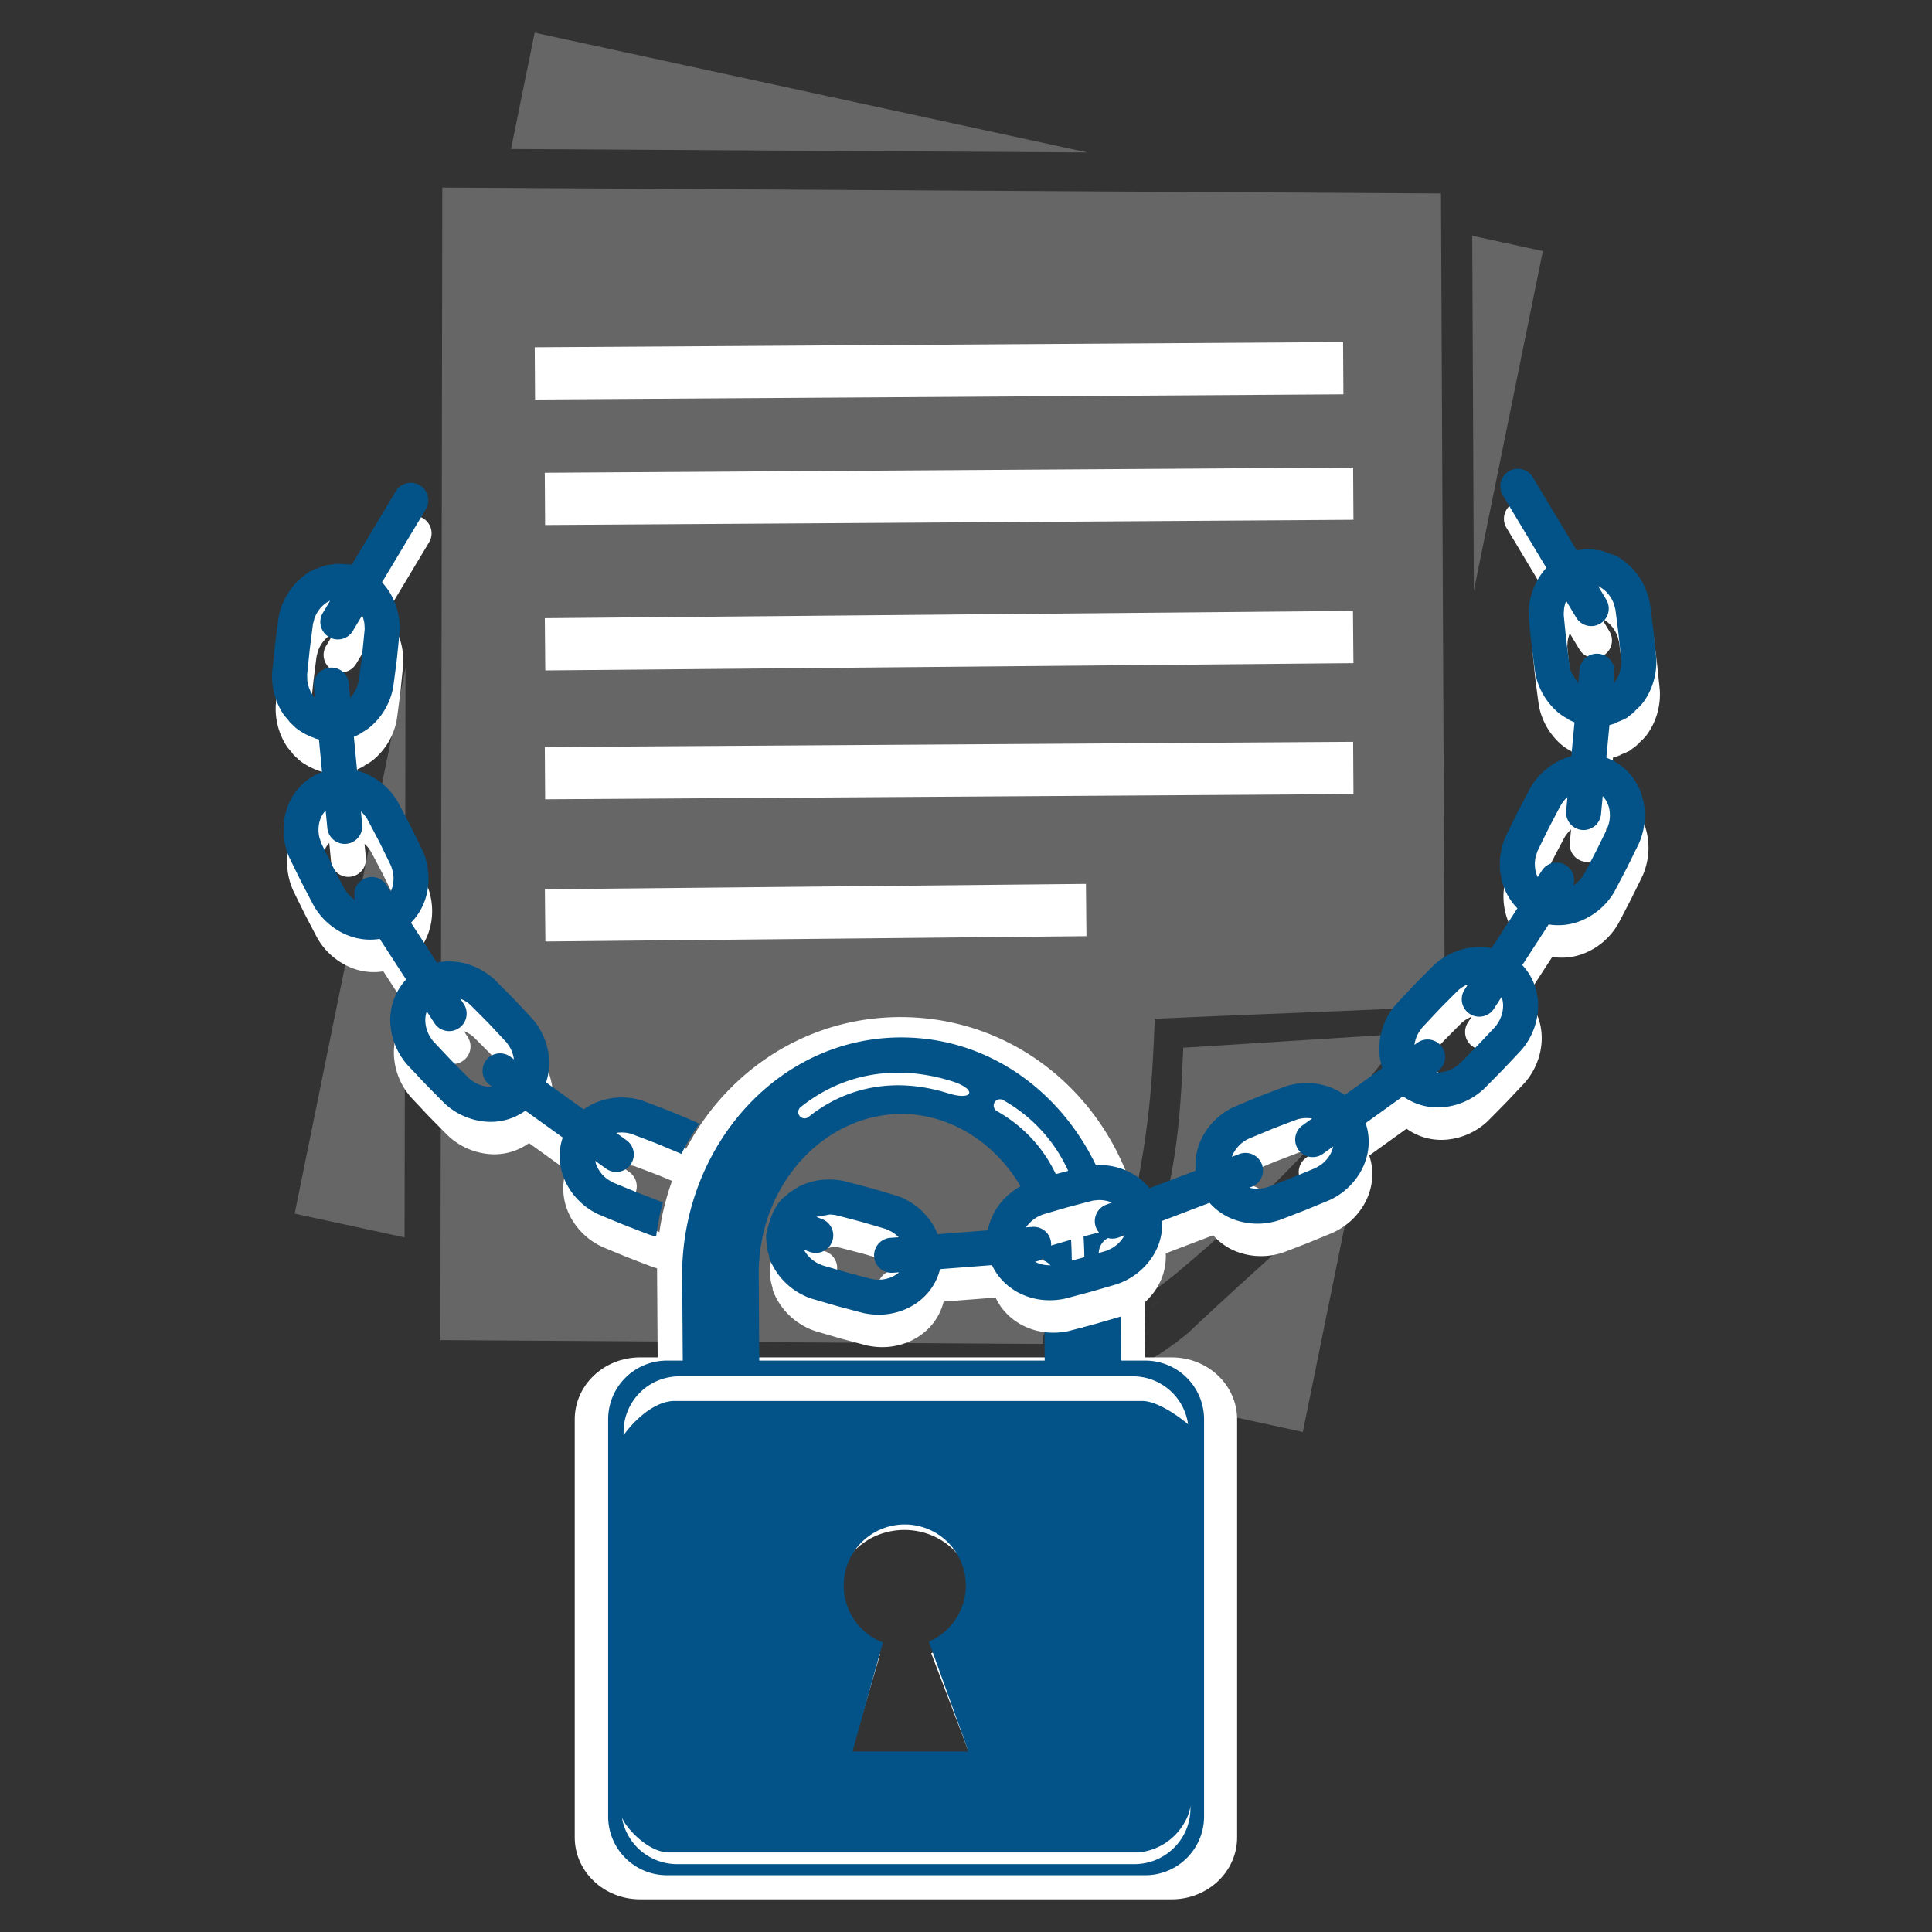
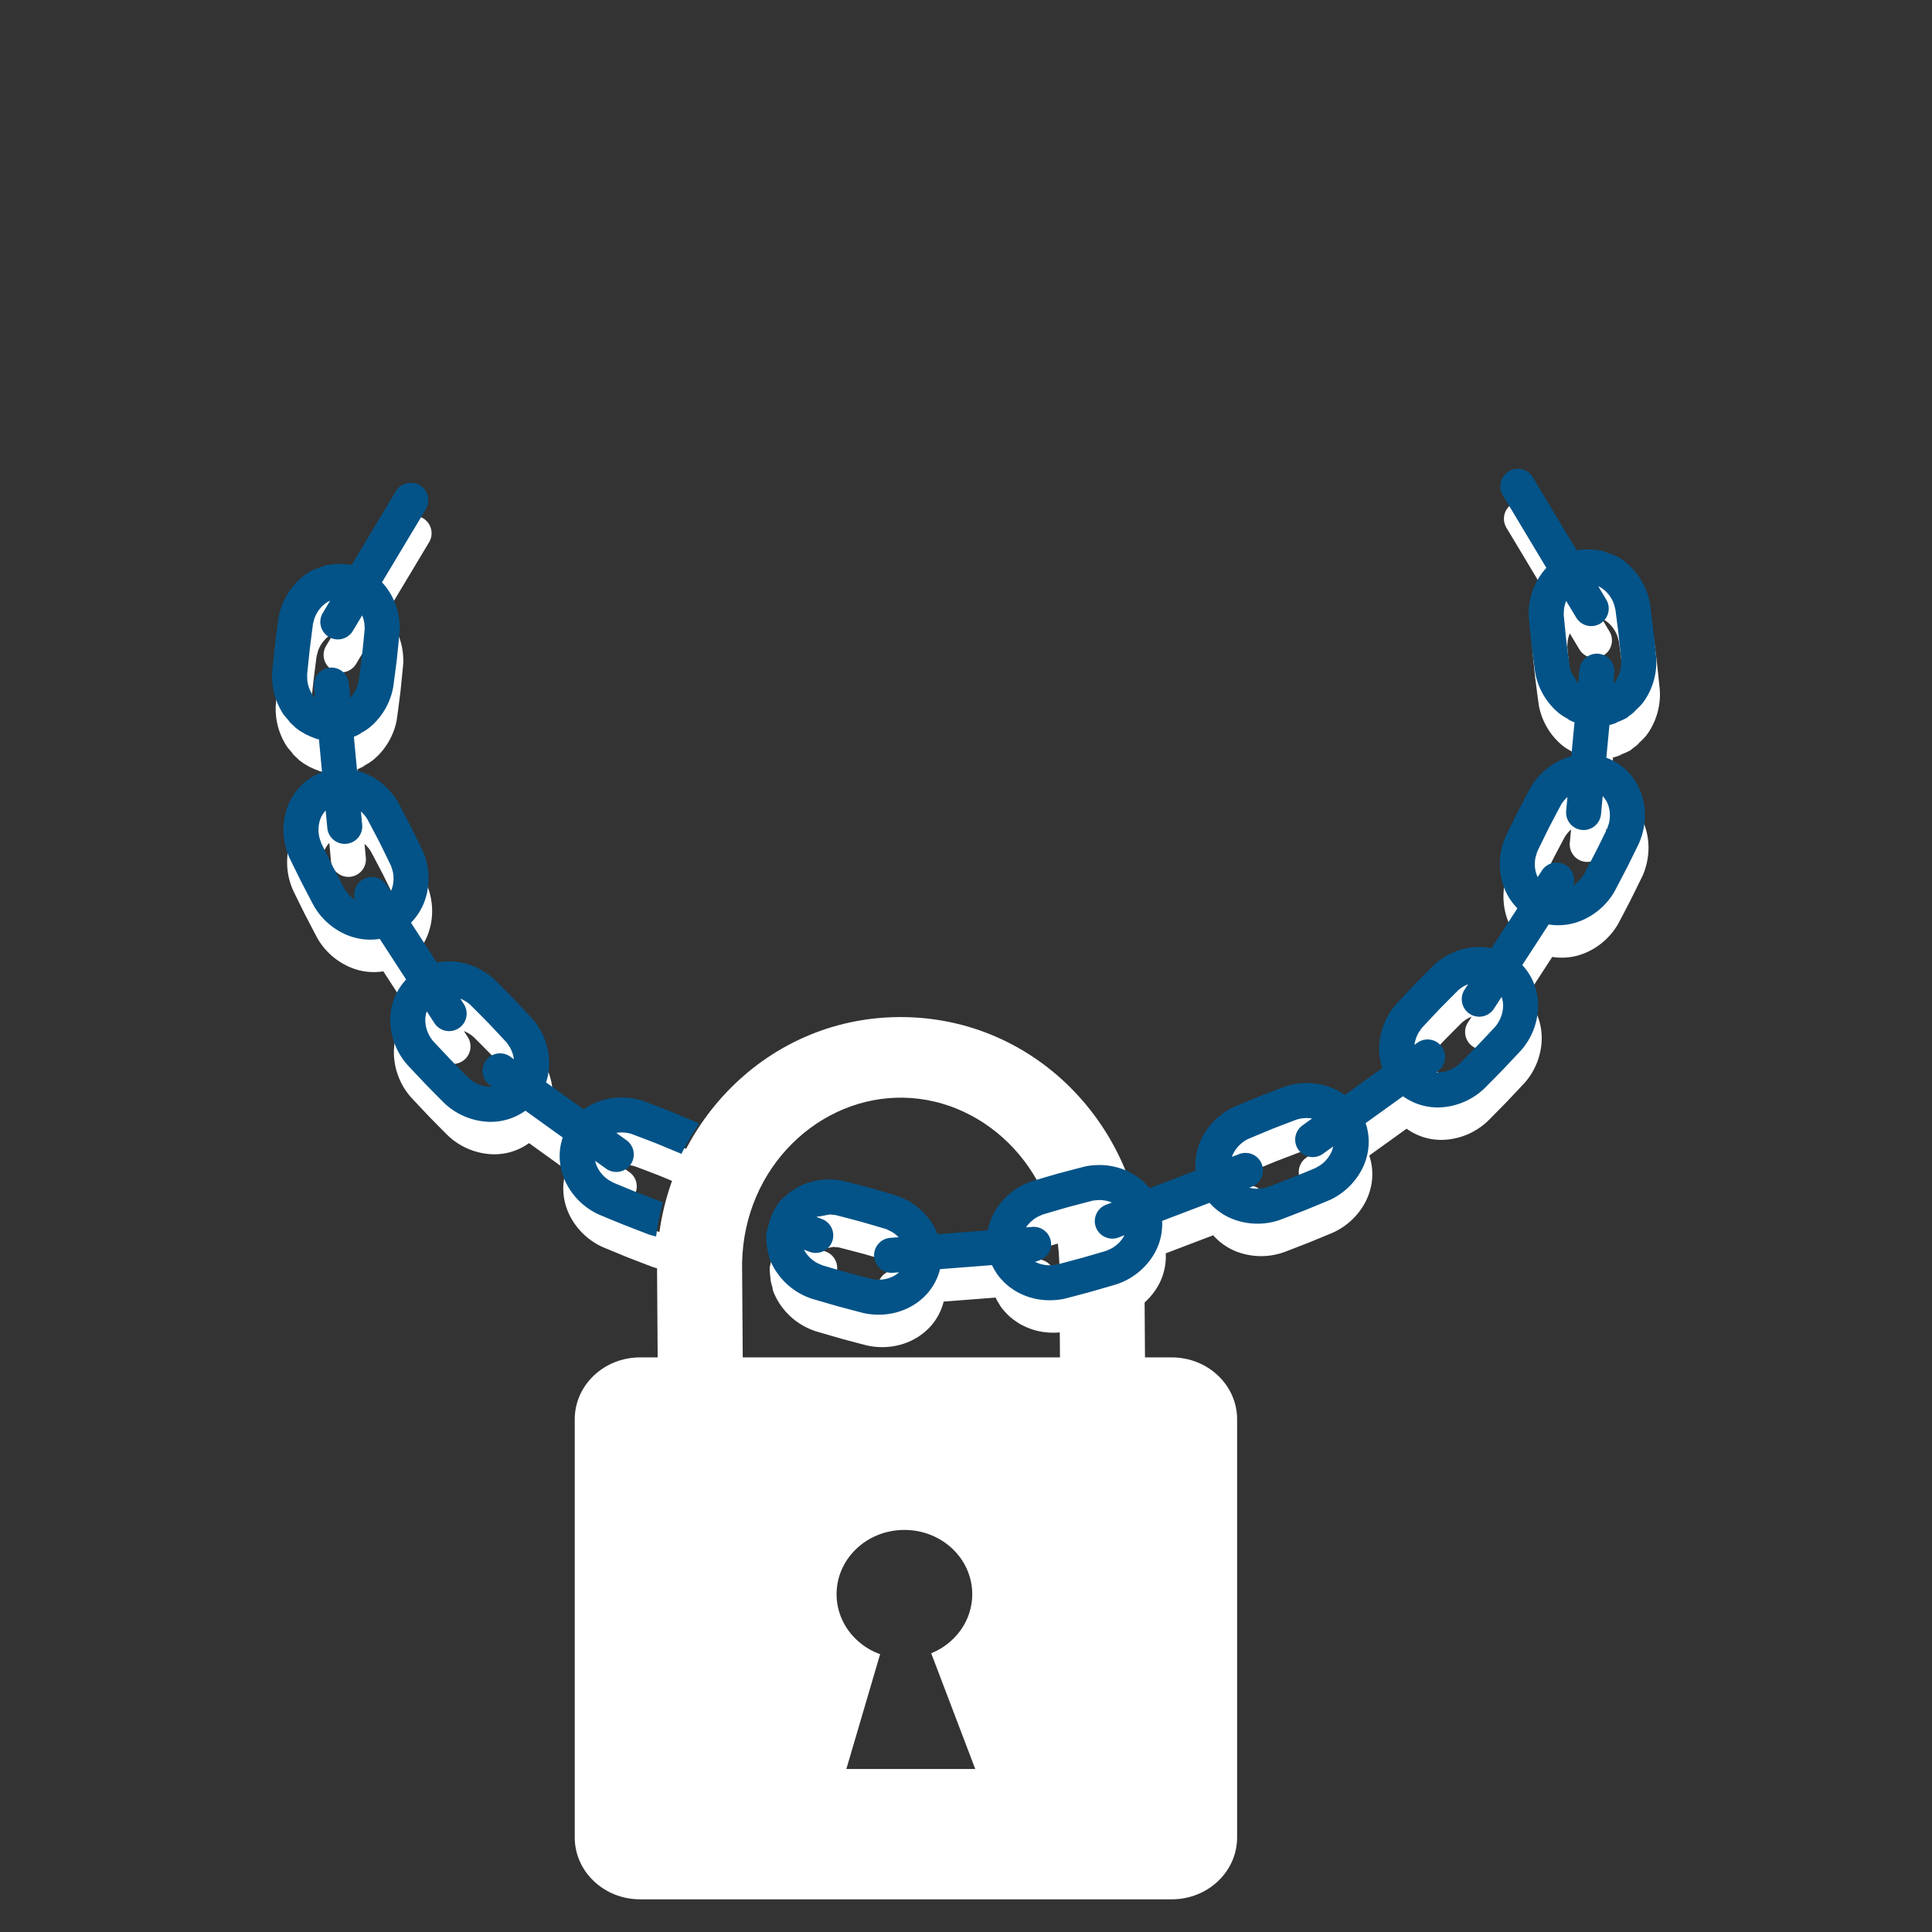
<svg xmlns="http://www.w3.org/2000/svg" stroke-width=".501" stroke-linejoin="bevel" fill-rule="evenodd" overflow="visible" width="150" height="150" viewBox="0 0 112.5 112.5">
  <rect x="0" y="0" width="112.5" height="112.5" fill="#333333" stroke="none" />
  <g fill="none" stroke="#000" font-family="Times New Roman" font-size="16">
    <g stroke-linejoin="miter">
-       <path d="M75.864 83.383l-12.44-2.694c2.226-.601 4.095-1.704 5.77-3.077 3.177-3.026 6.519-5.884 9.661-8.949l-2.991 14.72zM23.558 72.054l-6.399-1.385 6.453-31.757-.054 33.142zm62.264-37.667l-.094-20.657 4.112.891-4.018 19.766zM63.319 8.877l-33.563-.2 1.377-6.773 32.186 6.973zM61.355 78.262l-.296-.002c-.023-.005-.043-.015-.062-.023-.251-.127-.017-.61-.069-.726-.06.026-.138.177-.16.245-.066.195-.082.367-.037.503l-35.087-.226.112-67.111 58.152.343.219 47.339c-5.627.27-11.257.462-16.884.721-.064 1.56-.132 3.095-.28 4.65a51.216 51.216 0 0 1-.591 4.225c-.279 1.554-.691 3.305-1.323 4.749-.553 1.27-1.216 2.428-2.284 3.311a7.409 7.409 0 0 1-1.348.872c-.134.066-.461.226-.489.379.069.128.25.139.374.15.378.035.762-.042 1.126-.139 1.454-.384 2.624-1.576 3.456-2.813.855-1.269 1.451-2.856 1.857-4.335.691-2.511.945-5.034 1.083-7.597l.076-1.768 12.825-.811-.681.929c-1.649 2.16-3.429 4.282-5.304 6.24a101.203 101.203 0 0 1-4.084 4.021c-1.006.935-2.054 1.819-3.096 2.709a30.344 30.344 0 0 1-3.352 2.352c-.702.421-1.393.837-2.128 1.196-.112.054-.226.11-.339.16-.198.089-.662.304-1.08.412l-.306.045zm4.799-1.627c.209-.102-.347.212-.996.514l.996-.514zm.836-.516c.949-.651.438-.276-.238.155l.238-.155z" fill="#666" stroke="none" />
-       <path d="M33.253 29.04l44.027-.284M33.259 37.504l44.016-.397M33.255 45.011l44.026-.284M33.264 53.287l28.463-.281M32.668 21.734l44.027-.284" stroke="#fff" stroke-linecap="square" stroke-width="3.043" stroke-miterlimit="79.84" />
-     </g>
+       </g>
    <g stroke="none">
      <path d="M33.467 106.995V82.644c0-1.989 1.704-3.603 3.802-3.603h1.027l-.039-5.527c.158-7.854 6.438-14.463 14.494-14.287 8.045.176 14.044 7.041 13.887 14.829l.035 4.985h1.562c2.098 0 3.802 1.614 3.802 3.603v24.351c0 1.988-1.704 3.602-3.802 3.602H37.269c-2.098 0-3.802-1.614-3.802-3.602zm23.322-3.986l-2.565-6.74c.47-.19.908-.473 1.282-.841 1.515-1.487 1.471-3.858-.1-5.293-1.57-1.434-4.073-1.39-5.586.095-1.514 1.489-1.468 3.86.102 5.293.393.361.845.629 1.327.801l-1.966 6.685h7.506zm4.933-23.968l-.037-5.014c.114-5.694-4.163-10.001-9.049-10.109-4.874-.108-9.311 3.996-9.425 9.625l.039 5.498h18.472z" fill="#fff" />
-       <path d="M35.412 105.774V82.649a3.423 3.423 0 0 1 3.42-3.422h.925l-.035-5.247c.142-7.459 5.792-13.736 13.04-13.568 7.237.168 12.634 6.687 12.495 14.082l.03 4.733h1.405a3.424 3.424 0 0 1 3.421 3.422v23.125a3.423 3.423 0 0 1-3.421 3.421h-27.86a3.423 3.423 0 0 1-3.42-3.421zm20.982-3.784l-2.307-6.401a3.555 3.555 0 0 0 1.064-5.826 3.56 3.56 0 0 0-5.027.091 3.557 3.557 0 0 0 1.286 5.787l-1.769 6.349h6.753zm4.437-22.763l-.031-4.76c.102-5.408-3.746-9.498-8.142-9.6-4.385-.101-8.377 3.795-8.479 9.139l.034 5.221h16.618z" fill="#035388" />
      <path d="M69.319 105.118v.188c0 1.789-1.464 3.243-3.267 3.243H39.437a3.26 3.26 0 0 1-3.236-2.794c.041.427 1.375 2.048 2.689 2.114h27.439c2.17-.268 2.98-2.134 2.99-2.751zM36.311 83.573v-.187a3.244 3.244 0 0 1 3.244-3.243H65.97a3.246 3.246 0 0 1 3.212 2.794c-.595-.508-1.823-1.359-2.668-1.359H39.279c-1.156 0-2.348 1.119-2.968 1.995zM62.447 76.995c-.057-2.675.01-3.738-.108-5.272-.272-3.444-2.038-5.759-4.308-7.035a.369.369 0 0 1 .361-.642c2.476 1.393 4.388 3.924 4.679 7.621.121 1.558.056 2.696.11 5.314a.366.366 0 1 1-.734.014zM55.214 63.662c-3.298-1.031-6.105-.253-8.134 1.378a.367.367 0 1 1-.46-.572c2.213-1.781 5.274-2.614 8.813-1.507 1.492.468 1.248 1.163-.219.701z" fill="#fff" />
    </g>
    <g stroke="none" stroke-width=".279" stroke-miterlimit="79.84">
      <path d="M50.516 78.353l-.026-.005c-.157-.038-1.292-.341-1.501-.397-.074-.022-1.348-.39-1.515-.441l-.024-.009a3.999 3.999 0 0 1-2.036-1.562c-.288-.435-.466-.902-.421-.927-.149-.471-.185-.834-.064-.23a4.897 4.897 0 0 1-.111-.964c.154-.727.361-1.402.745-1.9.149-.184.317-.355.324-.325.185-.168.331-.288.295-.256.134-.112.088-.074-.112.073.191-.157.403-.297.112-.073l.522-.341c.398-.205.82-.332 1.247-.391a4.243 4.243 0 0 1 1.283.03l.038.007c.179.042 1.114.288 1.512.394l.038.009.031.008.047.015.025.006.034.009.033.01c.393.114 1.321.387 1.501.445l.037.013a4.003 4.003 0 0 1 1.982 1.614c.118.193.217.39.295.591l2.918-.225c.019-.102.043-.205.023-.099l.031-.133.001-.003a.637.637 0 0 1 .002-.007l.002-.005.001-.005c.006-.023.006-.021.002-.012.007-.019.008-.024-.001.005.005-.015.007-.018 0 .005l.002-.01.011-.034-.001.004-.005.017.006-.022c.014-.046.018-.059.003-.007l.04-.134.046-.132-.005.014a.213.213 0 0 0 .006-.019l.003-.005.002-.009c.013-.029.019-.049.007-.015l.002-.006.005-.014-.007.02v-.001l.004-.009c.033-.081.027-.069.002-.004.072-.173.072-.173.072-.169a7.783 7.783 0 0 1 .043-.096c.054-.106.064-.129.051-.1.041-.081.082-.152.125-.22a3.989 3.989 0 0 1 1.982-1.615l.036-.012c.179-.06 1.112-.332 1.503-.446l.032-.01.034-.009.03-.008.041-.012.033-.009.038-.009c.399-.106 1.331-.352 1.51-.393l.038-.007a4.285 4.285 0 0 1 .961-.06c.536.029 1.07.164 1.571.421.459.237.842.553 1.139.922l2.686-1.024a3.503 3.503 0 0 1 .334-1.842 4 4 0 0 1 1.797-1.82l.035-.016a87.787 87.787 0 0 1 1.44-.604l.035-.016.032-.013.044-.017.024-.009.032-.013.034-.014c.385-.147 1.29-.494 1.462-.553l.037-.012a3.984 3.984 0 0 1 2.556.084c.301.114.575.264.819.441l2.188-1.574a3.58 3.58 0 0 1-.179-1.206 3.99 3.99 0 0 1 .889-2.398l.025-.028c.11-.126.68-.735.99-1.064l.099-.107.025-.027.033-.032.016-.018.028-.027.101-.101c.318-.323.905-.915 1.027-1.03l.028-.027a3.993 3.993 0 0 1 2.365-.975c.315-.018.622.005.912.063l1.507-2.32a3.502 3.502 0 0 1-.877-1.518 3.986 3.986 0 0 1 .146-2.552l.016-.038c.075-.168.5-1.035.683-1.403l.014-.035.016-.031.022-.039.012-.026.017-.031.017-.034c.191-.364.638-1.217.731-1.38l.021-.034a3.973 3.973 0 0 1 1.973-1.624c.115-.043.232-.079.348-.11l.187-1.973c-.348-.14-.683-.342-.107-.064-.476-.227-.685-.371-.883-.541a3.98 3.98 0 0 1-1.282-2.195l-.012-.061a58.675 58.675 0 0 1-.122-.899l-.081-.632-.008-.049-.011-.103-.003-.04-.005-.041a66.79 66.79 0 0 1-.064-.637c-.036-.361-.08-.788-.087-.909l-.002-.039a3.995 3.995 0 0 1 .75-2.448c.088-.119.181-.232.28-.336l-2.551-4.252a1.02 1.02 0 0 1 1.748-1.05l2.571 4.287c.09-.019.181-.035.212-.04.096-.012.131-.017.401-.018l.301.001c-.304-.026-.071-.024.463.068-.288-.07-.113-.047.166.03-.092-.032-.061-.018.115.033a2.898 2.898 0 0 0-.115-.033c.092.031.301.106.605.231-.31-.161-.056-.059.226.103-.156-.128.278.123.664.474a4.01 4.01 0 0 1 1.225 2.255l.003.025c.025.169.192 1.502.199 1.564.023.218.147 1.393.16 1.543l.002.025a4.01 4.01 0 0 1-.681 2.476c-.149.216-.314.409-.844.85.585-.472.272-.163-.131.1.123-.029-.291.222-.976.436.684-.221.303-.054-.093.041l-.18 1.905c1.016.371 1.833 1.231 2.13 2.409.22.873.116 1.768-.22 2.556l-.012.023c-.067.144-.586 1.193-.687 1.395-.027.054-.645 1.244-.729 1.396l-.013.022a4 4 0 0 1-1.932 1.687 3.51 3.51 0 0 1-1.896.221l-1.536 2.365c.613.65.969 1.551.918 2.556a4 4 0 0 1-.961 2.379l-.017.02c-.108.119-.913.971-1.083 1.15-.15.153-.976.993-1.089 1.102l-.018.018a4.004 4.004 0 0 1-2.342 1.048 3.455 3.455 0 0 1-2.354-.635l-2.174 1.563c.288.844.238 1.805-.219 2.697a4.007 4.007 0 0 1-1.856 1.774l-.023.011c-.146.064-1.224.506-1.434.592l-.027.011c-.203.079-1.294.503-1.444.557l-.024.007a4.001 4.001 0 0 1-2.565-.007 3.522 3.522 0 0 1-1.496-.999l-2.762 1.052a3.472 3.472 0 0 1-.586 2.117 3.998 3.998 0 0 1-2.035 1.563l-.024.008c-.167.052-1.442.42-1.518.441-.209.057-1.341.359-1.499.396l-.025.007a4.177 4.177 0 0 1-1.284.067 3.812 3.812 0 0 1-1.265-.356c-.196-.093-.377-.2-.315-.17-.133-.079-.237-.151-.087-.057-.227-.151-.307-.213-.206-.14-.138-.103-.232-.184-.092-.07-.164-.135-.237-.204-.178-.154a.878.878 0 0 1-.089-.082c-.047-.046-.044-.042-.02-.017-.012-.014-.009-.011.003.001-.104-.102-.148-.152.012.01l-.164-.173-.081-.092.03.037a1.479 1.479 0 0 1-.052-.065c-.027-.031-.034-.04-.009-.008-.114-.143-.189-.251-.144-.195-.068-.098-.129-.199-.009-.016-.116-.187-.177-.291-.191-.314l.031.054-.031-.054c-.053-.099-.079-.158-.013-.03l-.067-.132-3.024.233c-.234.953-.888 1.798-1.884 2.274-.407.195-.834.31-1.266.356a4.116 4.116 0 0 1-1.283-.068zm8.145-1.817l.011.01c.006.006.01.011.015.014-.011-.008-.02-.019-.026-.024zm.017.016l-.006-.006c-.004-.004-.009-.009-.014-.011.006.003.011.009.02.017zm-6.493-.327c.144-.068.27-.153.378-.249l-.357.026a1.019 1.019 0 1 1-.157-2.033l.489-.038a1.997 1.997 0 0 0-.427-.33l-.284-.135-.036-.011a101.6 101.6 0 0 0-1.427-.419l-.021-.007-.023-.007c-.301-.08-1.21-.319-1.441-.376l-.033-.008-.312-.03-.705.131c.133-.062.026-.028-.074.014l.337.129a1.018 1.018 0 1 1-.726 1.905l-.343-.13c.028.054.058.107.093.16.173.261.413.475.694.624l.289.127.032.011c.219.065 1.193.347 1.381.4l.023.006c.189.052 1.168.313 1.387.369l.032.008c.418.088.855.043 1.231-.137zm6.212.02a.065.065 0 0 1 .009.008l.022.028-.031-.036zm3.043-.682l.314-.041.031-.008a207.65 207.65 0 0 0 1.388-.368l.021-.005c.19-.054 1.165-.336 1.383-.402l.034-.01.288-.127c.28-.15.522-.364.694-.624.034-.053.066-.107.093-.16l-.343.13a1.02 1.02 0 0 1-.726-1.906l.337-.128a1.89 1.89 0 0 0-.778-.146l-.312.03-.034.009c-.231.056-1.139.295-1.441.375l-.043.013c-.298.086-1.2.349-1.429.42l-.035.012-.283.134-.191.125-.074.061-.101.085-.066.07-.09.095-.068.087a1.207 1.207 0 0 0-.053.075l.364-.028a1.02 1.02 0 0 1 1.096.938c.037.491-.28.927-.93 1.094-.152-.079-.061-.024.038.022.282.136.597.194.916.178zm-23.434-1.787l-.024-.008a171.19 171.19 0 0 1-1.451-.559l-.024-.009c-.209-.086-1.285-.529-1.43-.592l-.024-.011a3.995 3.995 0 0 1-1.855-1.774c-.458-.891-.507-1.853-.219-2.695l-2.174-1.565a3.45 3.45 0 0 1-2.354.635 4.004 4.004 0 0 1-2.342-1.048l-.018-.018c-.114-.109-.94-.948-1.111-1.122-.15-.159-.953-1.01-1.061-1.129l-.017-.02a3.998 3.998 0 0 1-.961-2.379c-.051-1.005.303-1.905.916-2.556l-1.536-2.366a3.492 3.492 0 0 1-1.894-.221 4 4 0 0 1-1.933-1.686l-.012-.022c-.084-.153-.702-1.343-.733-1.4-.098-.199-.617-1.248-.684-1.391l-.01-.025a3.996 3.996 0 0 1-.221-2.555c.297-1.178 1.112-2.037 2.128-2.409l-.18-1.904c-.199-.048-.392-.113-.196-.066a2.874 2.874 0 0 1-.265-.091l-.024-.008-.009-.004c-.112-.041-.119-.045 0 0a.787.787 0 0 0 .009.004l.024.008c-.182-.076-.202-.086.002 0-.413-.187-.426-.199-.36-.173a6.052 6.052 0 0 1-.29-.17c-.06-.04-.034-.023.004.003l.069.045-.088-.057c-.053-.036-.099-.069-.003-.002a2.308 2.308 0 0 1-.012-.008c-.245-.176-.306-.232-.271-.221a2.745 2.745 0 0 1-.227-.21l-.06-.053.121.123c-.097-.093-.181-.183-.164-.165l-.002-.003c-.067-.076-.034-.046.105.098l-.404-.478a4.002 4.002 0 0 1-.683-2.474l.003-.027c.012-.15.134-1.326.159-1.547l.003-.021c.024-.192.171-1.38.196-1.538l.004-.025a3.995 3.995 0 0 1 1.225-2.254c.385-.353.819-.602.66-.475.284-.162.539-.264.233-.106.303-.124.513-.199.601-.23l-.116.034c.173-.05.205-.064.116-.034.278-.076.452-.097.165-.027.535-.094.769-.096.464-.068l.297-.002.454.043c-.362-.067-.096-.041.162.015l2.572-4.287a1.02 1.02 0 0 1 1.748 1.049l-2.55 4.252c.097.105.192.217.279.337.531.725.768 1.59.751 2.448l-.002.038c-.009.12-.05.536-.088.909l-.064.638-.005.043-.004.039c-.004.053-.009.086-.011.101l-.007.049-.082.632c-.045.357-.101.779-.121.9-.003.01-.006.033-.011.06a3.98 3.98 0 0 1-1.282 2.195c-.199.17-.408.314-.885.541.577-.276.243-.075-.107.066l.188 1.971c.116.031.233.068.349.11a3.982 3.982 0 0 1 1.973 1.624l.02.034c.093.163.542 1.018.732 1.382l.017.033.016.031.014.028.019.037.015.032.017.034c.183.371.607 1.234.684 1.403l.014.036c.313.796.392 1.69.145 2.553a3.47 3.47 0 0 1-.877 1.518l1.507 2.32a3.62 3.62 0 0 1 .914-.062 3.984 3.984 0 0 1 2.363.975l.03.027c.122.114.709.708 1.028 1.029l.101.103.026.026.02.022.029.029.025.026.099.107c.311.33.881.938.99 1.063l.024.028c.535.671.87 1.502.89 2.399.009.427-.055.833-.181 1.206l2.189 1.574a3.54 3.54 0 0 1 .82-.442 3.993 3.993 0 0 1 2.557-.085l.036.013a96.78 96.78 0 0 1 1.462.555l.036.012.031.013.023.011.046.015.03.015.035.015c.38.157 1.274.527 1.441.603l.035.016.178.098a14.743 14.743 0 0 0-1.04 1.754l-.037-.021c-.117-.054-1.103-.461-1.413-.589l-.038-.016a113.4 113.4 0 0 0-1.432-.545 1.95 1.95 0 0 0-.868-.055l.594.426A1.021 1.021 0 0 1 35.5 69.94l-.633-.455c.028.135.075.272.145.407.143.278.359.518.62.695l.277.16.028.012c.207.088 1.138.469 1.332.549l.022.009c.198.077 1.267.491 1.37.529.049.016.1.031.152.043-.176.65-.309 1.319-.396 2.001a4.294 4.294 0 0 1-.411-.114zm6.824.062l-.002-.017.002.017zm-.002-.017c-.004-.047-.008-.046-.01-.003l.01.003zm12.954-.53l-.003.013a.058.058 0 0 1 .003-.013zm-.001.004l-.002.004c.008-.032.012-.042.002-.004zm-.001.001l.002-.009c.008-.026.01-.036 0 .002l-.002.007zm.008-.029l-.004.018a.707.707 0 0 0-.003.011c.007-.029.015-.055.007-.029zm-.007.028c.007-.031.005-.019 0 0 .005-.023.011-.04 0 0zm0 0c.021-.072.013-.044 0 0 .009-.029.015-.054 0 0zm0 0v-.002.002zm0-.001l.001-.007-.001.008v-.001zm.001-.002v-.001l-.001.004.001-.003zm-.001.001l.001-.003-.001.004v-.001zm0 0l.001-.003.002-.006-.003.009zm.003-.008v-.003.002l-.002.007.002-.006zm-.002.006l.002-.007-.002.006v.001zm.003-.012l-.001.005-.002.006.003-.011zm-.001.005l-.001.003c.012-.04.019-.067.001-.003v-.002l.001-.003c.011-.038.006-.02-.001.006l.002-.007-.001.003.001-.009-.002.013.002-.009-.002.008c.004-.02.002-.012 0 0zm0 0l.001-.005-.001.005zm.006-.02l.003-.01-.002.007-.007.021.006-.018zm-.002.003c.026-.082.014-.047 0 0l-.003.011.003-.011zm-.002.005l.001-.005-.001.009v-.004zm.008-.021l-.004.013-.002.003.006-.016zm-.003.01l.007-.024.001-.004-.011.034.003-.006zm.011-.036l-.003.007-.005.019.008-.026zm.086-.266c.004-.011.006-.019.003-.007l-.002.002-.001.005zm.003-.007l.001-.003-.002.004c.007-.018.009-.022.001-.001zm.001-.003l.001-.004-.001.004zm.001-.003v-.004.004zm0-.001l.001-.005-.001.003v.002zm.001-.005a.49.49 0 0 1-.001.003l.001-.003zm0 .001l.001-.003-.001.001-.001.004.001-.002zm0-.001a.017.017 0 0 0 .002-.005l-.002.005-.001.002.001-.002zm.006-.01l-.001.001c.005-.014.003-.01.001-.002l-.006.011c.002-.004.003-.007.006-.01zm-.006.009l.003-.005-.001.001-.002.005v-.001zm.006-.01l-.001.002c-.002.001-.002.002-.002.003l-.002.004c.002-.006.004-.007.005-.009zm0 0l-.003.003-.003.008.002-.005c.001-.002.001-.004.004-.006zm-.003.005v-.002.002zm0-.002l.003-.003-.001.001.001-.001-.003.003zm.003-.003l.001-.004c.032-.08.018-.044-.001.004l-.003.003c.015-.035.025-.057.003-.003zm-.001.001v.001l.001-.002-.006.011.005-.01zm0 .001l.001-.002c.007-.02.003-.01-.001.002 0 0 0-.001 0 0zm.001-.002l-.001.002c.009-.027.011-.032 0-.002zm.007-.018l-.002.004-.005.014c.005-.015.003-.011 0 .001l.007-.019zm-.002.002l-.004.012-.002.004.006-.016zm-.006.016c.009-.027.006-.015.001 0zm.001 0l.001-.005-.001.005zm16.147-1.922h-.001l.009-.003.003-.002.006-.002c.015-.005.031-.01.044-.017.696-.266 1.185-.457 1.321-.511l.018-.007a266.99 266.99 0 0 0 1.324-.545l.03-.012.275-.16c.262-.179.479-.417.621-.695.069-.136.118-.272.144-.408l-.633.455a1.02 1.02 0 0 1-1.19-1.655l.594-.427a1.994 1.994 0 0 0-.865.053c-.122.044-1.119.426-1.434.548l-.037.014c-.31.127-1.296.536-1.411.59-.373.19-.682.497-.858.868a1.378 1.378 0 0 0-.066.162l.429-.164a1.02 1.02 0 0 1 .726 1.906l-.138.053c.353.09.735.074 1.089-.041zm.012-.005l-.004.002-.008.003c.003 0 .008-.003.012-.005zm.006-.002h-.001l-.005.002.006-.002zm.043-.017c-.013.007-.029.012-.043.017.017-.006.031-.01.043-.017zm0 0c.057-.021.095-.035 0 0zm-45.24-5.812l-.104-.075a1.018 1.018 0 0 1-.23-1.422 1.017 1.017 0 0 1 1.421-.233l.179.129a1.93 1.93 0 0 0-.235-.702l-.174-.257-.024-.026c-.16-.176-.802-.861-1.017-1.089l-.03-.031c-.24-.244-.99-1-1.082-1.086a1.986 1.986 0 0 0-.56-.34l.221.34a1.019 1.019 0 1 1-1.711 1.11l-.46-.709a1.515 1.515 0 0 0-.085.599c.021.415.191.823.465 1.145.081.092.968 1.03 1.027 1.092l.037.037c.213.217.92.935.995 1.007.313.286.714.47 1.128.506.081.008.162.01.239.005zm55.212-.844c.416-.036.816-.22 1.128-.506l-.001.002c.076-.074.783-.793.997-1.01l.036-.037c.058-.061.945-1 1.027-1.089.275-.325.443-.732.465-1.148.01-.216-.02-.417-.084-.598l-.461.709a1.019 1.019 0 1 1-1.71-1.111l.22-.34a2.09 2.09 0 0 0-.558.336c-.093.089-.842.845-1.083 1.088l-.03.033c-.214.228-.858.914-1.017 1.089l-.025.027-.173.257a1.89 1.89 0 0 0-.236.702l.179-.129a1.02 1.02 0 1 1 1.19 1.654l-.102.075c.076.004.156.003.238-.004zM21.304 53.121a1.021 1.021 0 0 1 1.411.3l.246.38c.038-.081.071-.166.097-.257.084-.296.089-.614.02-.92l-.092-.301-.014-.032c-.102-.215-.515-1.056-.654-1.336l-.009-.02-.012-.022c-.154-.296-.647-1.237-.711-1.349a1.945 1.945 0 0 0-.359-.423l.076.804a1.019 1.019 0 0 1-2.03.193l-.099-1.053a1.487 1.487 0 0 0-.363.673c-.077.303-.071.625.006.933l.102.299.014.029c.091.189.484.984.61 1.239l.022.046.013.022c.093.181.629 1.21.683 1.308.158.266.373.494.629.659a1.02 1.02 0 0 1 .414-1.172zm71.144-.325c.054-.098.589-1.128.683-1.308l.012-.023.022-.046c.127-.255.521-1.051.611-1.239l.014-.03.101-.299c.079-.308.083-.63.008-.933a1.513 1.513 0 0 0-.363-.672l-.099 1.051a1.02 1.02 0 0 1-2.03-.191l.075-.806a2.018 2.018 0 0 0-.356.421c-.067.115-.559 1.052-.715 1.351l-.009.02-.011.022a142.84 142.84 0 0 0-.653 1.337l-.016.033-.091.3c-.069.306-.063.625.02.919.026.091.059.178.097.257l.247-.379a1.02 1.02 0 0 1 1.824.873 2 2 0 0 0 .629-.658zM18.322 44.79h-.001l.023.009a2.361 2.361 0 0 1-.022-.009zm.001 0h-.002.001c-.016-.005-.014-.005.001 0zm-.655-.346l-.01-.006.019.012a.403.403 0 0 1-.009-.006zm-.025-.016l.012.008.013.008.005.003-.03-.019zm-.603-.529l.002.003.043.042a.906.906 0 0 0-.045-.045zm1.514-1.365l-.062-.656a1.02 1.02 0 1 1 2.03-.192l.08.836c.172-.182.309-.401.401-.645l.088-.303.003-.017c.018-.12.06-.444.106-.788l.096-.758.006-.057a112.61 112.61 0 0 0 .14-1.424l.003-.027-.019-.31a1.844 1.844 0 0 0-.124-.463l-.004-.008-.562.936a1.018 1.018 0 1 1-1.747-1.049l.446-.744a1.494 1.494 0 0 0-.411.273 1.912 1.912 0 0 0-.511.782l-.079.304-.005.035c-.028.208-.138 1.085-.175 1.375l-.006.054-.002.021c-.022.194-.128 1.212-.15 1.436l-.003.029.01.315c.034.315.142.618.318.877.042.06.085.116.133.168zm75.734-1.008c.177-.258.285-.562.318-.877l.008-.315-.002-.028c-.021-.225-.128-1.242-.148-1.436l-.003-.023-.005-.048c-.035-.284-.149-1.171-.176-1.379l-.004-.035-.081-.304a1.903 1.903 0 0 0-.508-.782 1.546 1.546 0 0 0-.414-.275l.448.746a1.02 1.02 0 0 1-1.749 1.05l-.564-.939c-.06.15-.103.31-.126.473l-.019.31.002.028.078.794.064.629.006.055c.012.106.054.424.097.76.045.353.088.671.106.796l.09.312.356.573c-.082-.074-.022.001.045.071l.079-.835a1.02 1.02 0 0 1 2.03.191l-.062.658c.047-.052.092-.108.134-.17z" fill="#fff" />
      <path d="M50.305 76.465l-.024-.006c-.159-.038-1.292-.341-1.503-.397-.074-.022-1.347-.389-1.513-.441l-.026-.008a3.997 3.997 0 0 1-2.034-1.563c-.288-.435-.468-.902-.423-.928-.148-.471-.184-.834-.063-.229a5.068 5.068 0 0 1-.111-.965c.154-.726.362-1.401.745-1.898.148-.185.318-.357.324-.326.185-.169.332-.288.294-.257.136-.112.089-.073-.112.074.193-.157.403-.296.112-.074l.522-.34a3.81 3.81 0 0 1 1.249-.39 4.143 4.143 0 0 1 1.282.03l.038.007a89.2 89.2 0 0 1 1.511.393l.038.008.032.01.048.013.024.006.034.011.034.01a86.28 86.28 0 0 1 1.5.444l.037.013a3.98 3.98 0 0 1 1.981 1.614c.12.193.218.391.296.591l2.918-.225c.019-.102.044-.205.024-.099.02-.094.04-.17.031-.132v-.003c.007-.025.011-.042.003-.008l.001-.005.001-.005c.006-.025.006-.021.004-.011.004-.02.006-.025-.002.004v-.002c.004-.014.005-.016-.001.007l.003-.009.009-.036c.005-.014.006-.016 0 .005l-.006.017.007-.022c.014-.046.017-.059.003-.007.043-.146.042-.14.042-.135.017-.055.035-.103.044-.13l-.006.013c.005-.01.007-.02.007-.019l.003-.006.003-.007c.011-.031.019-.05.005-.015l.003-.007c.011-.028.014-.037.004-.013l-.006.019.004-.009c.032-.082.028-.069.001-.006.073-.172.074-.171.074-.168.043-.095.08-.17.093-.198a4.76 4.76 0 0 1 .124-.219 4.004 4.004 0 0 1 1.983-1.614l.037-.013a97.291 97.291 0 0 1 1.502-.444l.032-.011.034-.009.03-.008.041-.012.032-.008.038-.01c.4-.106 1.333-.352 1.512-.392l.038-.009c.21-.036.424-.058.638-.064a3.878 3.878 0 0 1 1.893.425c.46.237.843.554 1.139.922l2.687-1.022a3.496 3.496 0 0 1 .333-1.843 3.988 3.988 0 0 1 1.796-1.82l.036-.016c.166-.077 1.063-.448 1.441-.605l.034-.016.031-.011.046-.018.022-.009.032-.013.037-.013c.382-.148 1.288-.494 1.46-.554l.037-.013a3.99 3.99 0 0 1 2.556.083c.301.117.575.266.82.443l2.189-1.573a3.534 3.534 0 0 1-.181-1.207 3.99 3.99 0 0 1 .89-2.397l.024-.03c.11-.126.68-.733.991-1.065l.099-.106.025-.025.033-.034.017-.018.025-.025.102-.104c.318-.32.904-.914 1.027-1.029l.029-.025a3.978 3.978 0 0 1 2.364-.975c.316-.019.622.003.913.062l1.507-2.32a3.5 3.5 0 0 1-.878-1.518 3.997 3.997 0 0 1 .145-2.553l.016-.036c.076-.17.501-1.035.684-1.405l.016-.034.016-.03.019-.04.013-.027.017-.032.018-.031c.19-.366.637-1.219.731-1.382l.019-.034a3.989 3.989 0 0 1 1.974-1.623 3.5 3.5 0 0 1 .348-.11l.187-1.973c-.349-.14-.683-.342-.106-.064-.477-.227-.686-.372-.884-.542a3.977 3.977 0 0 1-1.293-2.254c-.021-.12-.074-.533-.122-.901l-.082-.632-.007-.049c-.002-.014-.007-.048-.012-.102l-.003-.039-.005-.043a60.769 60.769 0 0 1-.064-.637 45.278 45.278 0 0 1-.087-.908l-.002-.039a3.972 3.972 0 0 1 .751-2.447c.086-.12.181-.232.278-.339l-2.55-4.25a1.02 1.02 0 0 1 1.748-1.05l2.572 4.286c.09-.019.181-.035.211-.039a2.58 2.58 0 0 1 .402-.018l.3.002c-.305-.026-.071-.025.464.068-.288-.07-.113-.049.166.03-.091-.032-.061-.019.114.032l-.114-.032c.09.03.301.105.604.229-.311-.16-.055-.058.227.104-.157-.127.277.123.663.475a4.01 4.01 0 0 1 1.225 2.254l.003.025c.027.168.193 1.503.199 1.563.025.218.147 1.393.16 1.544l.002.025a4.002 4.002 0 0 1-.682 2.477c-.148.215-.313.407-.843.849.584-.474.271-.163-.13.1.123-.03-.291.22-.976.436.684-.222.303-.054-.093.041l-.18 1.905c1.015.37 1.831 1.23 2.128 2.407.222.875.118 1.77-.22 2.557l-.01.024c-.068.143-.587 1.194-.686 1.394-.03.055-.648 1.246-.732 1.396l-.011.023a3.993 3.993 0 0 1-1.934 1.686 3.492 3.492 0 0 1-1.894.221l-1.536 2.366c.613.651.967 1.552.917 2.556a4.002 4.002 0 0 1-.961 2.379l-.017.02c-.109.119-.912.97-1.084 1.15-.149.154-.975.993-1.088 1.102l-.019.018a4.004 4.004 0 0 1-2.341 1.048 3.469 3.469 0 0 1-2.354-.635l-2.175 1.564c.288.843.239 1.805-.218 2.696a4.021 4.021 0 0 1-1.855 1.775l-.024.009c-.146.065-1.224.507-1.434.593l-.026.011c-.205.079-1.296.502-1.445.556l-.024.009a4.004 4.004 0 0 1-2.566-.009 3.51 3.51 0 0 1-1.496-.999l-2.761 1.052a3.477 3.477 0 0 1-.586 2.119 3.991 3.991 0 0 1-2.036 1.561l-.024.009c-.166.053-1.442.42-1.518.441-.207.056-1.341.36-1.498.397l-.025.007a4.23 4.23 0 0 1-1.284.066 3.896 3.896 0 0 1-1.266-.355c-.193-.094-.375-.2-.314-.171-.132-.079-.235-.15-.088-.057-.225-.151-.307-.214-.204-.14-.14-.103-.233-.183-.091-.072-.165-.133-.239-.201-.18-.152a.839.839 0 0 1-.089-.083.383.383 0 0 1-.018-.018c-.015-.012-.011-.009 0 .001-.102-.099-.146-.15.014.012l-.165-.172a2.662 2.662 0 0 1-.081-.094l.031.037c-.019-.021-.036-.043-.053-.064-.028-.032-.035-.04-.009-.009-.113-.141-.189-.251-.142-.193-.069-.1-.131-.2-.012-.017a8.123 8.123 0 0 1-.16-.262c-.026-.047-.037-.065-.028-.052-.054-.099-.082-.157-.014-.031l-.068-.132-3.025.234c-.232.954-.887 1.798-1.883 2.274-.407.195-.835.31-1.266.356-.431.046-.864.02-1.284-.067zm8.145-1.82a.05.05 0 0 0 .013.012.1.1 0 0 0 .014.015l-.027-.027zm.018.017l-.005-.005c-.006-.004-.011-.008-.013-.013.003.005.008.01.018.018zm-6.492-.326c.144-.068.269-.153.377-.249l-.356.026a1.022 1.022 0 0 1-1.097-.938 1.022 1.022 0 0 1 .939-1.095l.488-.037a1.883 1.883 0 0 0-.427-.33l-.283-.136-.035-.012c-.228-.071-1.13-.333-1.429-.42l-.019-.005-.023-.006c-.303-.082-1.21-.32-1.442-.377l-.034-.009-.312-.03-.704.132c.132-.063.028-.028-.074.014l.338.128a1.02 1.02 0 0 1-.726 1.906l-.344-.129a1.92 1.92 0 0 0 .787.784l.288.126.034.011c.218.065 1.192.347 1.38.4l.023.006c.19.052 1.169.312 1.389.369l.031.008c.418.088.856.042 1.231-.137zm6.211.019l.009.009a.332.332 0 0 0 .022.027l-.031-.036zm3.042-.68l.316-.041.032-.008c.219-.057 1.197-.317 1.386-.369l.021-.006c.19-.055 1.165-.336 1.384-.401l.032-.01.289-.127c.281-.151.521-.364.695-.625.034-.052.065-.106.092-.16l-.343.131a1.022 1.022 0 0 1-1.316-.59c-.2-.526.065-1.117.59-1.317l.337-.128a1.945 1.945 0 0 0-.779-.146l-.312.03-.033.008c-.23.059-1.138.297-1.44.378l-.045.012c-.298.087-1.199.349-1.427.42l-.036.012-.284.134-.191.126-.072.06-.102.086-.067.069-.088.096a.64.64 0 0 0-.069.086.861.861 0 0 0-.052.075l.364-.028a1.018 1.018 0 0 1 1.094.937c.037.491-.277.928-.928 1.095-.154-.08-.063-.025.037.022.281.135.598.195.915.179zm-23.433-1.788l-.025-.008c-.15-.054-1.242-.478-1.45-.56l-.024-.009c-.209-.084-1.286-.527-1.431-.591l-.023-.01a4.002 4.002 0 0 1-1.855-1.775c-.458-.89-.508-1.853-.22-2.696l-2.174-1.563a3.461 3.461 0 0 1-2.354.634 3.996 3.996 0 0 1-2.341-1.047l-.019-.019c-.113-.109-.939-.948-1.109-1.123-.15-.159-.955-1.01-1.063-1.129l-.017-.019a4.014 4.014 0 0 1-.961-2.378 3.441 3.441 0 0 1 .918-2.558l-1.536-2.365c-.61.1-1.259.037-1.895-.22a4.008 4.008 0 0 1-1.933-1.687l-.013-.023c-.083-.151-.702-1.342-.731-1.399-.1-.199-.618-1.248-.684-1.391l-.012-.024a4.002 4.002 0 0 1-.22-2.557c.296-1.176 1.111-2.037 2.128-2.407l-.179-1.905c-.198-.047-.393-.114-.197-.067a2.593 2.593 0 0 1-.265-.09l-.024-.009-.01-.003c-.111-.041-.118-.045 0 0-.06-.024-.042-.016.01.003l.024.008a1.118 1.118 0 0 1 .003.001c-.413-.186-.426-.2-.361-.173a6.801 6.801 0 0 1-.291-.17c-.06-.04-.032-.022.006.002l.068.047-.087-.058c-.053-.035-.101-.069-.005-.001-.087-.058-.093-.062-.009-.009-.248-.176-.308-.233-.272-.221a2.596 2.596 0 0 1-.229-.212l-.06-.053.122.126a3.094 3.094 0 0 1-.163-.166l-.002-.003c-.067-.075-.034-.047.103.096l-.404-.475a4.007 4.007 0 0 1-.682-2.477l.002-.024c.013-.151.137-1.326.16-1.547l.002-.023c.025-.191.173-1.379.197-1.538l.004-.025a4 4 0 0 1 1.224-2.253c.386-.353.82-.603.662-.475.283-.163.538-.264.231-.105.304-.125.514-.199.603-.23-.039.01-.078.021-.117.034.175-.052.205-.065.117-.034.278-.077.45-.099.165-.029.534-.092.767-.094.463-.067l.298-.003.454.043c-.361-.065-.098-.04.162.016l2.572-4.288a1.02 1.02 0 0 1 1.399-.349c.481.29.638.916.348 1.399l-2.551 4.252c.099.105.192.218.281.337.53.724.766 1.591.749 2.447l-.001.04c-.008.119-.05.536-.087.909l-.065.636-.005.043-.003.04-.011.101-.008.05-.081.631c-.046.355-.102.779-.122.9l-.011.06a3.978 3.978 0 0 1-1.282 2.195c-.199.17-.408.314-.884.541.576-.277.241-.076-.107.065l.187 1.972c.116.031.233.068.35.11a3.99 3.99 0 0 1 1.972 1.624l.02.035c.093.162.541 1.017.732 1.381l.017.032.016.031.014.029.02.037.015.032.017.035c.184.369.606 1.234.682 1.402l.016.036c.312.796.392 1.689.145 2.553a3.5 3.5 0 0 1-.878 1.518l1.508 2.32c.29-.057.597-.079.913-.063.897.052 1.714.42 2.364.976l.028.026c.122.115.71.708 1.028 1.03l.103.103.025.026.02.021.029.031.025.025.1.107c.311.33.879.938.989 1.064l.026.028c.533.67.869 1.5.889 2.399a3.6 3.6 0 0 1-.18 1.205l2.187 1.573c.245-.177.519-.326.82-.441a3.986 3.986 0 0 1 2.557-.084l.036.013c.172.059 1.079.406 1.463.554l.035.013.031.012.024.01.044.017.031.013.036.016c.38.156 1.273.527 1.44.603l.035.017a5.2 5.2 0 0 1 .178.097 14.724 14.724 0 0 0-1.039 1.753.63.63 0 0 1-.037-.019c-.119-.055-1.103-.462-1.415-.592l-.035-.014a145.57 145.57 0 0 0-1.433-.546 2 2 0 0 0-.869-.055l.594.428a1.018 1.018 0 1 1-1.189 1.655l-.634-.455c.026.136.075.272.145.407.141.279.358.517.62.696l.275.158.03.014c.206.086 1.136.469 1.331.548l.022.008c.197.078 1.266.491 1.37.53.05.017.099.03.152.043-.175.651-.31 1.319-.397 1.999a3.949 3.949 0 0 1-.41-.112zm6.825.063l-.003-.017c.002.004.002.01.003.017zm-.003-.017c-.004-.049-.009-.047-.01-.005l.01.005zm12.955-.531c.001-.008-.002.001-.005.013a.085.085 0 0 1 .005-.013zm-.002.004l-.001.005a.229.229 0 0 0 .001-.005zm-.001.002l.003-.011c.007-.025.008-.034 0 .003.003-.013.002-.01-.003.008zm.009-.029l-.005.016-.003.012.008-.028zm-.008.027c.008-.031.005-.018 0 0 .006-.025.01-.041 0 0zm0 0c.021-.071.012-.044 0 0 .009-.028.016-.053 0 0zm0 0v-.003.003zm0-.003l.002-.006-.002.009v-.003zm.002 0v-.002l-.002.005.002-.003zm-.002 0l.002-.002-.002.002zm0 0l.002-.002.001-.006-.003.008zm.003-.008v-.001.001l-.001.006v.001l.001-.007zm-.001.006l.001-.006-.001.006zm.002-.01l-.001.004-.001.006.002-.01zm-.001.004l-.001.003a.591.591 0 0 1 .001-.003v-.002l.002-.004a.304.304 0 0 0-.002.006l.002-.006-.001.003.002-.011c0 .006-.002.009-.003.014l.002-.008-.002.008c.005-.021.003-.012 0 0zm0 0l.001-.005v.001l-.001.004zm.006-.019l.002-.011-.001.007-.007.022.006-.018zm-.001.002c.024-.081.014-.047 0 .001l-.003.01.003-.011zm-.002.005l.002-.004-.003.008.001-.004zm.007-.021l-.004.014-.001.003.005-.017zm-.003.01l.007-.024v-.005l-.009.035.002-.006zm.011-.036l-.003.007-.005.019.008-.026zm.086-.265c.004-.012.008-.02.002-.007l-.001.001-.001.006zm.002-.007l.002-.005-.003.006c.008-.02.009-.024.001-.001zm.002-.005l.001-.003-.001.003zm.001-.003l.001-.003-.001.003zm0 0l.002-.004-.001.001-.001.003zm.002-.005c.017-.044.011-.033-.001.002l.001-.002zm0 .001l.001-.002v.001l-.002.002.001-.001zm0-.001a.008.008 0 0 0 .002-.005l-.002.006-.001.001.001-.002zm.004-.01l-.001.002.001-.003a.084.084 0 0 0-.004.012l.004-.011zm-.003.01l.001-.006v.001-.001l-.002.006h.001zm.003-.011l-.001.003-.001.002-.001.005.003-.01zm0-.001l-.001.004-.003.008.002-.005.002-.007zm-.002.006l.001-.002v.001l-.001.001zm.001-.001l.001-.005-.001.002.001-.002-.001.005zm.001-.005l.002-.003c.033-.08.019-.044-.002.003l-.001.004c.015-.035.023-.059.001-.004zm-.001.002l.001-.002-.004.012.003-.01zm0 .002l.001-.004c.007-.019.004-.009-.001.004 0-.002 0-.002 0 0zm.001-.003l-.001.001c.01-.026.013-.031 0-.001zm.007-.019l-.001.006-.006.011c.006-.012.004-.008 0 .003.007-.02.015-.037.007-.02zm-.001.002l-.005.014-.002.003.007-.017zm-.007.017c.01-.027.007-.015.001 0zm.001-.002l.002-.002-.002.003v-.001zm16.147-1.921h-.001a.036.036 0 0 0 .01-.002l.003-.001.006-.002.044-.017 1.321-.511.019-.009c.185-.075 1.115-.457 1.324-.545l.028-.012.277-.158c.261-.179.477-.418.621-.697a1.62 1.62 0 0 0 .144-.406l-.633.454a1.02 1.02 0 0 1-1.191-1.654l.594-.428a2 2 0 0 0-.866.054c-.122.041-1.119.423-1.434.545l-.037.016c-.308.128-1.296.537-1.41.59a1.91 1.91 0 0 0-.925 1.029l.431-.163a1.019 1.019 0 1 1 .726 1.906l-.14.053c.355.091.737.074 1.089-.042zm.014-.003l-.005.001-.009.002.014-.003zm.005-.003c.002 0 .002 0-.001.001l-.004.002a.022.022 0 0 1 .005-.003zm.043-.016c-.014.005-.029.012-.043.016.017-.005.031-.012.043-.016zm0 0c.059-.022.095-.036 0 0zm-45.241-5.814l-.101-.074a1.02 1.02 0 1 1 1.19-1.655l.178.129a1.926 1.926 0 0 0-.236-.702l-.173-.257-.025-.028c-.159-.174-.801-.859-1.016-1.087l-.03-.031c-.24-.244-.99-1.002-1.082-1.086a1.946 1.946 0 0 0-.559-.339l.22.339a1.02 1.02 0 0 1-1.71 1.111l-.462-.709a1.542 1.542 0 0 0-.083.597c.021.417.19.823.464 1.147.082.09.969 1.028 1.027 1.09l.036.036c.215.219.921.938.996 1.009.313.287.713.471 1.128.507.082.007.162.008.238.003zm55.213-.842a1.943 1.943 0 0 0 1.128-.507l-.001.002c.076-.073.783-.793.996-1.011l.037-.037c.06-.062.946-.999 1.026-1.088.276-.325.445-.733.466-1.149a1.515 1.515 0 0 0-.085-.598l-.46.71a1.02 1.02 0 0 1-1.71-1.111l.22-.339c-.202.08-.391.194-.557.336-.095.088-.844.844-1.083 1.087l-.031.033c-.214.226-.858.912-1.018 1.088l-.024.027-.174.258a1.926 1.926 0 0 0-.235.701l.179-.129a1.02 1.02 0 0 1 1.191 1.656l-.104.074c.077.005.158.004.239-.003zM21.094 51.233a1.02 1.02 0 0 1 1.411.3l.246.38a1.9 1.9 0 0 0 .098-.259c.083-.295.088-.613.019-.919l-.091-.3-.016-.032c-.101-.216-.513-1.057-.652-1.337l-.011-.02-.01-.022c-.155-.297-.648-1.236-.713-1.35a2.044 2.044 0 0 0-.358-.423l.076.805a1.02 1.02 0 0 1-2.03.191l-.1-1.05a1.481 1.481 0 0 0-.362.672c-.076.302-.072.625.007.933l.101.298.014.031c.09.188.484.983.611 1.238l.022.046.012.023c.093.18.629 1.21.683 1.307.157.267.374.494.628.658-.139-.428.02-.914.415-1.17zm71.144-.325c.054-.099.59-1.129.683-1.31l.012-.022.023-.046c.126-.254.519-1.05.61-1.239l.014-.03.102-.299c.077-.308.083-.63.007-.932a1.488 1.488 0 0 0-.364-.673l-.098 1.051a1.022 1.022 0 0 1-1.112.92 1.021 1.021 0 0 1-.918-1.112l.075-.804a1.998 1.998 0 0 0-.357.421 82.863 82.863 0 0 0-.712 1.351l-.011.018-.011.024c-.138.278-.552 1.121-.654 1.337l-.014.033-.092.299c-.069.306-.064.624.02.92.026.091.059.177.097.257l.247-.379a1.019 1.019 0 0 1 1.824.871c.255-.165.471-.391.629-.656zm-74.126-8.007h-.001c-.01-.003.006.002.022.009l-.021-.009zm.002 0l-.003-.001.001.001c-.017-.004-.013-.004.002 0zm-.656-.345l-.009-.007.019.011c-.032-.019-.057-.035-.01-.004zm-.023-.017l.009.009.014.008.004.002-.027-.019zm-.604-.529l.002.003a.387.387 0 0 0 .041.04l-.043-.043zm1.513-1.364l-.061-.657a1.019 1.019 0 1 1 2.03-.192l.078.836a1.91 1.91 0 0 0 .402-.645l.088-.302.003-.017a68.8 68.8 0 0 0 .106-.789c.042-.336.084-.654.096-.759l.006-.056.064-.628.078-.795.002-.028-.019-.31a1.934 1.934 0 0 0-.125-.463l-.003-.008-.562.937a1.02 1.02 0 0 1-1.748-1.049l.446-.745a1.537 1.537 0 0 0-.412.273 1.901 1.901 0 0 0-.509.782l-.081.304-.004.035a464.65 464.65 0 0 0-.174 1.374l-.007.054-.003.022c-.02.194-.127 1.211-.148 1.436l-.002.027.008.317a1.895 1.895 0 0 0 .451 1.046zm75.734-1.01c.176-.257.284-.561.318-.875l.01-.316-.003-.03c-.022-.222-.128-1.24-.15-1.435l-.002-.022-.005-.049c-.036-.282-.148-1.169-.176-1.379l-.005-.035-.079-.303a1.917 1.917 0 0 0-.51-.783 1.581 1.581 0 0 0-.412-.274l.447.745a1.02 1.02 0 1 1-1.748 1.049l-.564-.938a1.933 1.933 0 0 0-.126.473l-.019.311.003.028c.008.117.041.446.077.794.023.244.047.476.063.629l.006.056c.013.104.053.423.097.759.046.353.087.671.106.796l.09.312.356.573c-.083-.075-.022.002.045.07l.08-.835a1.02 1.02 0 0 1 2.03.192l-.063.658a1.63 1.63 0 0 0 .134-.171z" fill="#035388" />
    </g>
  </g>
</svg>